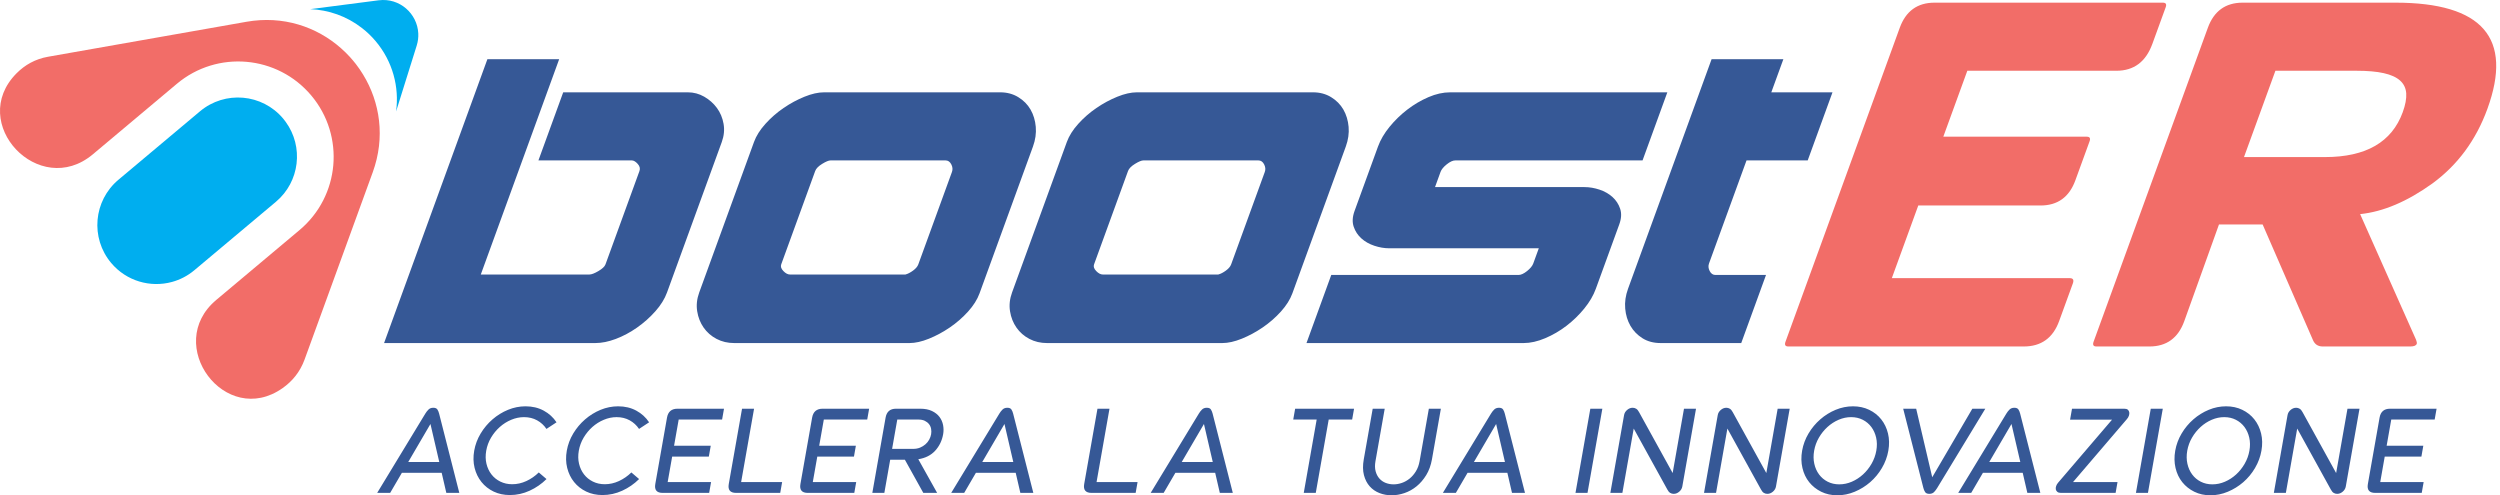
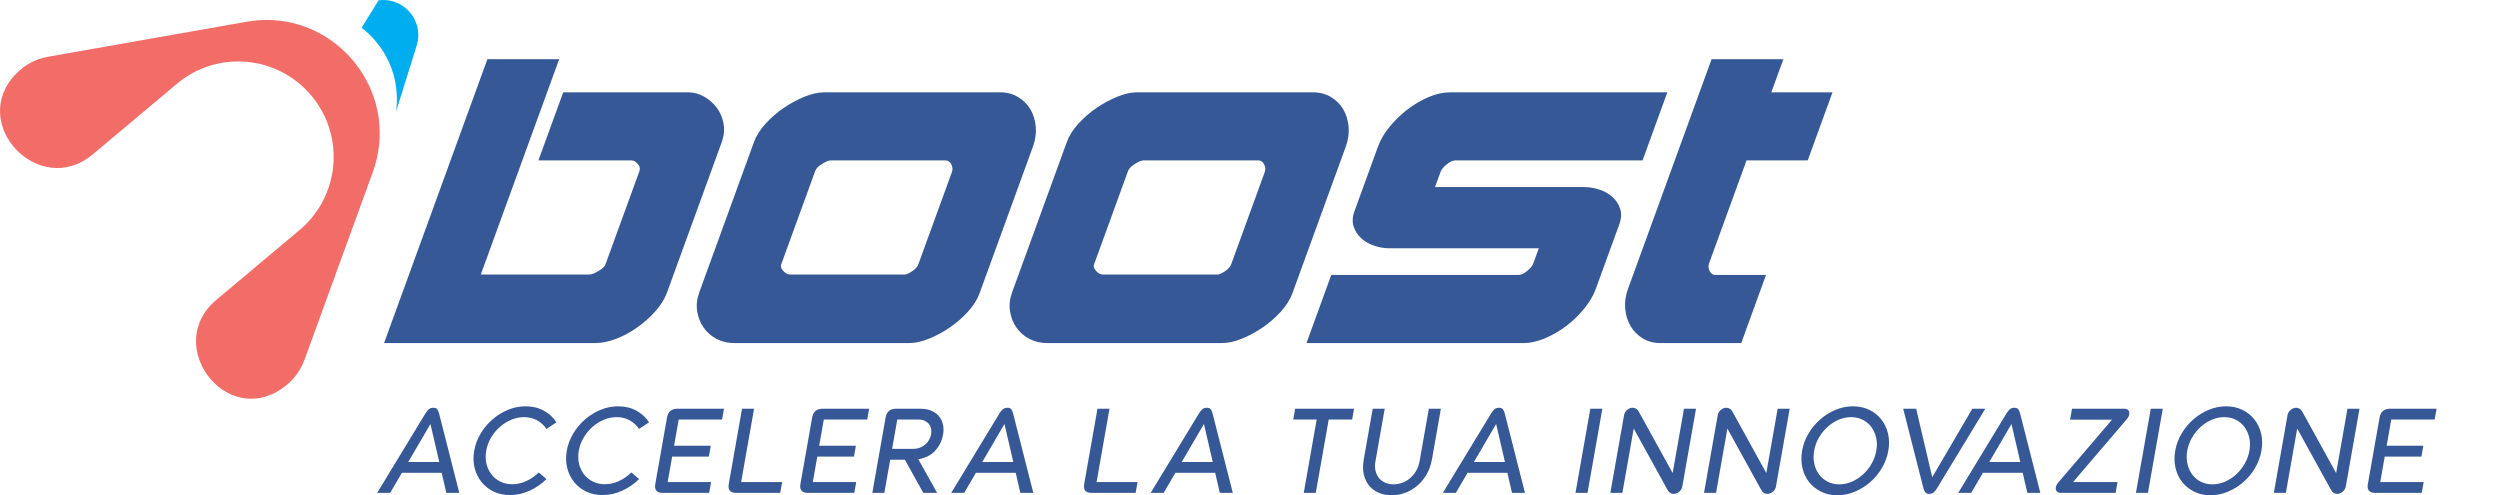
<svg xmlns="http://www.w3.org/2000/svg" width="100%" height="100%" viewBox="0 0 661 131" version="1.1" xml:space="preserve" style="fill-rule:evenodd;clip-rule:evenodd;stroke-linejoin:round;stroke-miterlimit:2;">
  <g transform="matrix(2,0,0,2,74.71,14.681)">
    <path d="M0,43.971C-7.543,49.284 -15.824,38.233 -8.757,32.303L2.248,23.069C4.917,20.829 6.426,17.718 6.707,14.503C6.986,11.286 6.041,7.96 3.803,5.293C-0.677,-0.045 -8.634,-0.742 -13.973,3.738L-25.08,13.059C-32.179,19.015 -41.697,8.943 -35.175,2.359C-34.072,1.246 -32.699,0.46 -30.996,0.16L-15.912,-2.499L-4.771,-4.462C0.056,-5.313 4.502,-3.812 7.721,-0.969C8.146,-0.596 8.546,-0.199 8.927,0.215L8.955,0.249C9.075,0.382 9.193,0.517 9.307,0.654L9.318,0.666C9.437,0.808 9.555,0.954 9.669,1.1L9.682,1.114C10.03,1.564 10.353,2.034 10.648,2.52C12.889,6.183 13.598,10.825 11.922,15.431L8.051,26.068L2.914,40.181C2.315,41.825 1.296,43.058 0,43.971" style="fill:rgb(242,109,104);fill-rule:nonzero;" />
  </g>
  <g transform="matrix(2,0,0,2,104.726,-0.642)">
-     <path d="M0,15.054C0.433,11.842 -0.436,8.463 -2.684,5.784C-3.254,5.105 -3.883,4.504 -4.561,3.989C-6.547,2.456 -8.927,1.63 -11.347,1.531L-2.307,0.361C0.486,0 2.806,2.14 2.933,4.728C2.961,5.259 2.895,5.806 2.723,6.354L0,15.054Z" style="fill:rgb(0,174,239);fill-rule:nonzero;" />
+     <path d="M0,15.054C0.433,11.842 -0.436,8.463 -2.684,5.784C-3.254,5.105 -3.883,4.504 -4.561,3.989L-2.307,0.361C0.486,0 2.806,2.14 2.933,4.728C2.961,5.259 2.895,5.806 2.723,6.354L0,15.054Z" style="fill:rgb(0,174,239);fill-rule:nonzero;" />
  </g>
  <g transform="matrix(2,0,0,2,72.945,46.638)">
-     <path d="M0,3.36L-10.778,12.404C-11.667,13.15 -12.677,13.664 -13.731,13.953C-16.583,14.734 -19.754,13.854 -21.778,11.441C-23.165,9.789 -23.748,7.733 -23.574,5.741C-23.398,3.752 -22.464,1.827 -20.814,0.443L-10.036,-8.601C-6.731,-11.374 -1.809,-10.943 0.962,-7.641C1.081,-7.499 1.193,-7.356 1.296,-7.208C3.693,-3.921 3.163,0.706 0,3.36" style="fill:rgb(0,174,239);fill-rule:nonzero;" />
-   </g>
+     </g>
  <g transform="matrix(2,0,0,2,147.842,90.705)">
    <path d="M0,-37.526L-9.488,-37.526L-23.146,0L4.77,0C5.622,0 6.529,-0.183 7.493,-0.548C8.457,-0.913 9.388,-1.409 10.286,-2.038C11.184,-2.666 11.993,-3.385 12.714,-4.197C13.435,-5.007 13.95,-5.839 14.26,-6.69L21.499,-26.578C21.794,-27.389 21.873,-28.19 21.735,-28.981C21.597,-29.771 21.304,-30.471 20.856,-31.079C20.409,-31.687 19.849,-32.183 19.179,-32.569C18.507,-32.954 17.787,-33.147 17.017,-33.147L0.535,-33.147L-2.741,-24.146L9.605,-24.146C9.848,-24.146 10.107,-23.994 10.382,-23.69C10.656,-23.385 10.734,-23.071 10.616,-22.747L6.123,-10.4C6.019,-10.116 5.709,-9.823 5.193,-9.519C4.677,-9.214 4.277,-9.062 3.994,-9.062L-10.36,-9.062L0,-37.526ZM23.137,0C22.286,0 21.51,-0.183 20.812,-0.548C20.114,-0.913 19.544,-1.409 19.104,-2.038C18.664,-2.666 18.378,-3.385 18.248,-4.197C18.117,-5.007 18.207,-5.839 18.517,-6.69L25.756,-26.578C26.051,-27.389 26.555,-28.19 27.269,-28.981C27.982,-29.771 28.784,-30.471 29.674,-31.079C30.565,-31.687 31.485,-32.183 32.437,-32.569C33.387,-32.954 34.248,-33.147 35.019,-33.147L58.313,-33.147C59.204,-33.147 59.999,-32.934 60.696,-32.508C61.392,-32.083 61.932,-31.535 62.318,-30.866C62.703,-30.197 62.932,-29.437 63.008,-28.586C63.083,-27.734 62.959,-26.862 62.634,-25.97L55.573,-6.569C55.277,-5.757 54.773,-4.957 54.06,-4.166C53.346,-3.376 52.544,-2.676 51.654,-2.068C50.763,-1.46 49.842,-0.963 48.892,-0.578C47.94,-0.192 47.079,0 46.309,0L23.137,0ZM29.642,-9.519C29.936,-9.214 30.226,-9.062 30.51,-9.062L45.776,-9.062C46.089,-9.143 46.425,-9.315 46.785,-9.579C47.144,-9.843 47.376,-10.116 47.479,-10.4L51.929,-22.625C52.047,-22.949 52.016,-23.284 51.838,-23.629C51.659,-23.973 51.407,-24.146 51.083,-24.146L35.878,-24.146C35.635,-24.146 35.265,-23.994 34.77,-23.69C34.273,-23.385 33.967,-23.071 33.849,-22.747L29.355,-10.4C29.252,-10.116 29.347,-9.823 29.642,-9.519M64.494,0C63.642,0 62.867,-0.183 62.169,-0.548C61.47,-0.913 60.901,-1.409 60.461,-2.038C60.021,-2.666 59.735,-3.385 59.605,-4.197C59.474,-5.007 59.564,-5.839 59.874,-6.69L67.113,-26.578C67.408,-27.389 67.912,-28.19 68.626,-28.981C69.339,-29.771 70.141,-30.471 71.031,-31.079C71.922,-31.687 72.842,-32.183 73.794,-32.569C74.744,-32.954 75.605,-33.147 76.376,-33.147L99.67,-33.147C100.561,-33.147 101.356,-32.934 102.053,-32.508C102.749,-32.083 103.289,-31.535 103.675,-30.866C104.06,-30.197 104.289,-29.437 104.365,-28.586C104.44,-27.734 104.316,-26.862 103.991,-25.97L96.93,-6.569C96.634,-5.757 96.13,-4.957 95.417,-4.166C94.703,-3.376 93.901,-2.676 93.011,-2.068C92.12,-1.46 91.199,-0.963 90.249,-0.578C89.297,-0.192 88.436,0 87.666,0L64.494,0ZM70.999,-9.519C71.293,-9.214 71.583,-9.062 71.867,-9.062L87.133,-9.062C87.446,-9.143 87.782,-9.315 88.142,-9.579C88.501,-9.843 88.733,-10.116 88.836,-10.4L93.286,-22.625C93.404,-22.949 93.373,-23.284 93.195,-23.629C93.016,-23.973 92.764,-24.146 92.44,-24.146L77.235,-24.146C76.992,-24.146 76.622,-23.994 76.127,-23.69C75.63,-23.385 75.324,-23.071 75.206,-22.747L70.712,-10.4C70.609,-10.116 70.704,-9.823 70.999,-9.519M109.742,-12.529C109.093,-12.529 108.434,-12.64 107.766,-12.864C107.096,-13.086 106.525,-13.411 106.052,-13.837C105.578,-14.263 105.239,-14.779 105.035,-15.388C104.831,-15.996 104.869,-16.685 105.149,-17.456L108.248,-25.97C108.573,-26.862 109.082,-27.734 109.778,-28.586C110.473,-29.437 111.256,-30.197 112.128,-30.866C113,-31.535 113.929,-32.083 114.916,-32.508C115.901,-32.934 116.86,-33.147 117.794,-33.147L146.501,-33.147L143.224,-24.146L118.471,-24.146C118.146,-24.146 117.769,-23.973 117.34,-23.629C116.91,-23.284 116.636,-22.949 116.518,-22.625L115.788,-20.618L135.554,-20.618C136.203,-20.618 136.861,-20.506 137.531,-20.284C138.199,-20.06 138.77,-19.736 139.245,-19.311C139.718,-18.885 140.057,-18.368 140.261,-17.76C140.466,-17.151 140.428,-16.461 140.147,-15.692L137.048,-7.177C136.724,-6.285 136.213,-5.413 135.519,-4.562C134.823,-3.71 134.04,-2.95 133.168,-2.281C132.295,-1.612 131.357,-1.065 130.35,-0.639C129.344,-0.213 128.394,0 127.503,0L98.796,0L102.072,-9.002L126.826,-9.002C127.15,-9.002 127.527,-9.174 127.957,-9.519C128.386,-9.863 128.66,-10.197 128.778,-10.522L129.508,-12.529L109.742,-12.529ZM156.27,0L145.626,0C144.693,0 143.889,-0.213 143.213,-0.639C142.537,-1.065 142.006,-1.612 141.621,-2.281C141.236,-2.95 141.006,-3.71 140.931,-4.562C140.855,-5.413 140.98,-6.285 141.305,-7.177L152.351,-37.526L161.839,-37.526L160.245,-33.147L168.334,-33.147L165.058,-24.146L156.969,-24.146L152.01,-10.522C151.892,-10.197 151.922,-9.863 152.101,-9.519C152.28,-9.174 152.531,-9.002 152.856,-9.002L159.546,-9.002L156.27,0Z" style="fill:rgb(54,88,150);fill-rule:nonzero;" />
  </g>
  <g transform="matrix(2,0,0,2,535.083,0.703)">
-     <path d="M0,45.453C2.303,45.453 3.863,44.333 4.678,42.093L6.489,37.117C6.658,36.652 6.521,36.419 6.077,36.419L-17.442,36.419L-13.946,26.815L2.219,26.815C4.48,26.815 6.015,25.706 6.822,23.487L8.703,18.321C8.849,17.92 8.721,17.718 8.32,17.718L-10.635,17.718L-7.462,9.002L12.253,9.002C14.556,9.002 16.138,7.819 17,5.452L18.765,0.602C18.911,0.201 18.783,0 18.382,0L-11.793,0C-14.055,0 -15.589,1.109 -16.396,3.328L-31.497,44.819C-31.651,45.242 -31.528,45.453 -31.126,45.453L0,45.453ZM29.115,20.413L33.268,9.002L43.981,9.002C45.439,9.002 46.642,9.108 47.59,9.319C48.538,9.53 49.259,9.858 49.752,10.301C50.246,10.745 50.515,11.311 50.562,11.997C50.607,12.684 50.453,13.514 50.1,14.485C48.661,18.437 45.237,20.413 39.828,20.413L29.115,20.413ZM51.095,45.453C51.581,45.453 51.866,45.337 51.951,45.104C51.989,44.999 51.96,44.819 51.862,44.565L44.468,27.956C47.52,27.64 50.706,26.287 54.027,23.899C57.37,21.448 59.792,18.162 61.292,14.042C64.699,4.681 60.644,0 49.128,0L28.937,0C26.676,0 25.142,1.109 24.334,3.328L9.233,44.819C9.079,45.242 9.202,45.453 9.604,45.453L16.609,45.453C18.87,45.453 20.404,44.344 21.212,42.125L25.809,29.319L31.578,29.319L38.241,44.629C38.484,45.179 38.913,45.453 39.526,45.453L51.095,45.453Z" style="fill:rgb(242,109,104);fill-rule:nonzero;" />
-   </g>
+     </g>
  <g transform="matrix(2,0,0,2,113.811,126.281)">
    <path d="M0,-7.089L1.165,-2.066L-2.936,-2.066L0,-7.089ZM-7.042,2.019L-5.326,2.019L-3.777,-0.635L1.485,-0.635L2.098,2.019L3.814,2.019L1.147,-8.456C1.098,-8.657 1.024,-8.838 0.924,-8.997C0.825,-9.155 0.643,-9.235 0.378,-9.235C0.113,-9.235 -0.099,-9.155 -0.26,-8.997C-0.42,-8.838 -0.561,-8.657 -0.681,-8.456L-7.042,2.019ZM5.836,-1.287C6.013,-0.577 6.316,0.046 6.747,0.581C7.177,1.116 7.712,1.537 8.352,1.844C8.992,2.152 9.709,2.305 10.504,2.305C11.404,2.305 12.273,2.115 13.108,1.733C13.944,1.352 14.689,0.838 15.343,0.191L14.321,-0.683C13.834,-0.206 13.288,0.173 12.682,0.454C12.076,0.734 11.45,0.875 10.804,0.875C10.232,0.875 9.709,0.758 9.236,0.525C8.763,0.292 8.372,-0.026 8.061,-0.429C7.751,-0.831 7.531,-1.3 7.403,-1.835C7.275,-2.37 7.265,-2.945 7.373,-3.56C7.482,-4.175 7.694,-4.75 8.011,-5.285C8.328,-5.82 8.713,-6.289 9.166,-6.692C9.618,-7.094 10.122,-7.412 10.677,-7.645C11.232,-7.878 11.796,-7.995 12.368,-7.995C13.014,-7.995 13.591,-7.855 14.098,-7.574C14.605,-7.293 15.017,-6.914 15.336,-6.437L16.666,-7.312C16.24,-7.958 15.676,-8.472 14.975,-8.853C14.274,-9.235 13.473,-9.426 12.572,-9.426C11.778,-9.426 11.006,-9.272 10.258,-8.965C9.509,-8.657 8.826,-8.236 8.207,-7.701C7.588,-7.166 7.065,-6.543 6.638,-5.833C6.211,-5.123 5.926,-4.365 5.784,-3.56C5.642,-2.755 5.659,-1.997 5.836,-1.287M18.076,-1.287C18.253,-0.577 18.556,0.046 18.986,0.581C19.417,1.116 19.952,1.537 20.592,1.844C21.231,2.152 21.949,2.305 22.744,2.305C23.644,2.305 24.512,2.115 25.348,1.733C26.184,1.352 26.929,0.838 27.583,0.191L26.561,-0.683C26.074,-0.206 25.528,0.173 24.922,0.454C24.316,0.734 23.69,0.875 23.044,0.875C22.471,0.875 21.949,0.758 21.476,0.525C21.003,0.292 20.611,-0.026 20.301,-0.429C19.99,-0.831 19.771,-1.3 19.643,-1.835C19.515,-2.37 19.505,-2.945 19.613,-3.56C19.722,-4.175 19.934,-4.75 20.251,-5.285C20.568,-5.82 20.953,-6.289 21.405,-6.692C21.858,-7.094 22.361,-7.412 22.917,-7.645C23.472,-7.878 24.035,-7.995 24.608,-7.995C25.254,-7.995 25.831,-7.855 26.338,-7.574C26.844,-7.293 27.257,-6.914 27.576,-6.437L28.906,-7.312C28.48,-7.958 27.916,-8.472 27.215,-8.853C26.514,-9.235 25.713,-9.426 24.812,-9.426C24.017,-9.426 23.246,-9.272 22.497,-8.965C21.749,-8.657 21.066,-8.236 20.447,-7.701C19.828,-7.166 19.305,-6.543 18.877,-5.833C18.45,-5.123 18.166,-4.365 18.024,-3.56C17.882,-2.755 17.899,-1.997 18.076,-1.287M32.656,-9.108C31.872,-9.108 31.411,-8.716 31.273,-7.932L29.725,0.843C29.587,1.627 29.91,2.019 30.694,2.019L36.846,2.019L37.098,0.589L31.36,0.589L31.954,-2.781L36.802,-2.781L37.055,-4.212L32.206,-4.212L32.817,-7.677L38.556,-7.677L38.808,-9.108L32.656,-9.108ZM46.24,2.019L46.492,0.589L41.072,0.589L42.782,-9.108L41.192,-9.108L39.438,0.843C39.299,1.627 39.622,2.019 40.406,2.019L46.24,2.019ZM51.842,-9.108C51.058,-9.108 50.597,-8.716 50.458,-7.932L48.911,0.843C48.773,1.627 49.096,2.019 49.88,2.019L56.032,2.019L56.284,0.589L50.546,0.589L51.14,-2.781L55.988,-2.781L56.24,-4.212L51.392,-4.212L52.003,-7.677L57.742,-7.677L57.994,-9.108L51.842,-9.108ZM61.715,-7.677L64.497,-7.677C64.836,-7.677 65.12,-7.622 65.35,-7.51C65.579,-7.399 65.765,-7.253 65.909,-7.073C66.052,-6.893 66.144,-6.684 66.187,-6.445C66.23,-6.207 66.23,-5.966 66.187,-5.722C66.146,-5.489 66.062,-5.256 65.936,-5.023C65.81,-4.789 65.644,-4.583 65.438,-4.403C65.231,-4.222 64.993,-4.077 64.725,-3.965C64.456,-3.854 64.152,-3.799 63.813,-3.799L61.031,-3.799L61.715,-7.677ZM66.984,2.019L64.494,-2.432C65.431,-2.58 66.176,-2.956 66.728,-3.56C67.279,-4.164 67.63,-4.89 67.779,-5.738C67.85,-6.141 67.847,-6.543 67.77,-6.946C67.692,-7.349 67.533,-7.709 67.293,-8.027C67.052,-8.345 66.721,-8.604 66.302,-8.806C65.881,-9.007 65.369,-9.108 64.765,-9.108L61.538,-9.108C60.765,-9.108 60.309,-8.716 60.17,-7.932L58.416,2.019L60.005,2.019L60.779,-2.368L62.718,-2.368L65.156,2.019L66.984,2.019ZM75.886,-7.089L77.051,-2.066L72.95,-2.066L75.886,-7.089ZM68.844,2.019L70.56,2.019L72.109,-0.635L77.371,-0.635L77.984,2.019L79.7,2.019L77.033,-8.456C76.984,-8.657 76.91,-8.838 76.81,-8.997C76.711,-9.155 76.529,-9.235 76.264,-9.235C75.999,-9.235 75.787,-9.155 75.626,-8.997C75.466,-8.838 75.325,-8.657 75.205,-8.456L68.844,2.019ZM93.228,2.019L93.48,0.589L88.059,0.589L89.769,-9.108L88.18,-9.108L86.425,0.843C86.287,1.627 86.609,2.019 87.394,2.019L93.228,2.019ZM102.257,-7.089L103.422,-2.066L99.32,-2.066L102.257,-7.089ZM95.214,2.019L96.931,2.019L98.48,-0.635L103.742,-0.635L104.354,2.019L106.071,2.019L103.404,-8.456C103.354,-8.657 103.28,-8.838 103.181,-8.997C103.082,-9.155 102.9,-9.235 102.635,-9.235C102.37,-9.235 102.157,-9.155 101.997,-8.997C101.836,-8.838 101.696,-8.657 101.576,-8.456L95.214,2.019ZM114.06,-7.677L117.159,-7.677L115.45,2.019L117.039,2.019L118.749,-7.677L121.849,-7.677L122.101,-9.108L114.312,-9.108L114.06,-7.677ZM123.385,-2.416C123.244,-1.621 123.252,-0.927 123.407,-0.333C123.562,0.26 123.816,0.756 124.17,1.153C124.524,1.55 124.954,1.847 125.46,2.043C125.966,2.239 126.499,2.337 127.061,2.337C127.623,2.337 128.191,2.239 128.766,2.043C129.341,1.847 129.873,1.55 130.362,1.153C130.85,0.756 131.276,0.26 131.641,-0.333C132.005,-0.927 132.257,-1.621 132.398,-2.416L133.578,-9.108L131.988,-9.108L130.766,-2.177C130.676,-1.669 130.512,-1.221 130.275,-0.834C130.037,-0.447 129.761,-0.127 129.445,0.128C129.13,0.382 128.789,0.573 128.423,0.7C128.056,0.827 127.692,0.891 127.332,0.891C126.961,0.891 126.612,0.827 126.285,0.7C125.957,0.573 125.679,0.38 125.449,0.12C125.219,-0.14 125.053,-0.46 124.951,-0.842C124.849,-1.223 124.842,-1.669 124.932,-2.177L126.154,-9.108L124.565,-9.108L123.385,-2.416ZM140.883,-7.089L142.048,-2.066L137.947,-2.066L140.883,-7.089ZM133.841,2.019L135.558,2.019L137.107,-0.635L142.368,-0.635L142.981,2.019L144.698,2.019L142.03,-8.456C141.981,-8.657 141.907,-8.838 141.808,-8.997C141.709,-9.155 141.526,-9.235 141.262,-9.235C140.997,-9.235 140.784,-9.155 140.623,-8.997C140.463,-8.838 140.323,-8.657 140.202,-8.456L133.841,2.019ZM153.336,-9.108L151.374,2.019L152.963,2.019L154.925,-9.108L153.336,-9.108ZM155.983,2.019L157.573,2.019L159.072,-6.485L163.517,1.574C163.628,1.786 163.753,1.935 163.892,2.019C164.03,2.104 164.184,2.146 164.354,2.146C164.619,2.146 164.863,2.051 165.088,1.86C165.312,1.67 165.448,1.442 165.495,1.177L167.308,-9.108L165.718,-9.108L164.219,-0.604L159.774,-8.663C159.663,-8.875 159.536,-9.023 159.392,-9.108C159.248,-9.193 159.096,-9.235 158.937,-9.235C158.672,-9.235 158.428,-9.14 158.203,-8.949C157.979,-8.758 157.843,-8.53 157.797,-8.265L155.983,2.019ZM168.366,2.019L169.956,2.019L171.455,-6.485L175.9,1.574C176.011,1.786 176.136,1.935 176.274,2.019C176.413,2.104 176.567,2.146 176.737,2.146C177.002,2.146 177.246,2.051 177.471,1.86C177.695,1.67 177.831,1.442 177.877,1.177L179.691,-9.108L178.101,-9.108L176.602,-0.604L172.157,-8.663C172.046,-8.875 171.919,-9.023 171.775,-9.108C171.631,-9.193 171.479,-9.235 171.32,-9.235C171.055,-9.235 170.811,-9.14 170.586,-8.949C170.362,-8.758 170.226,-8.53 170.18,-8.265L168.366,2.019ZM181.377,-1.271C181.546,-0.55 181.844,0.075 182.27,0.605C182.696,1.135 183.226,1.556 183.859,1.868C184.493,2.181 185.202,2.337 185.986,2.337C186.77,2.337 187.537,2.181 188.286,1.868C189.035,1.556 189.716,1.135 190.329,0.605C190.942,0.075 191.46,-0.55 191.884,-1.271C192.308,-1.992 192.591,-2.755 192.733,-3.56C192.875,-4.365 192.86,-5.123 192.688,-5.833C192.517,-6.543 192.219,-7.166 191.794,-7.701C191.369,-8.236 190.836,-8.657 190.197,-8.965C189.557,-9.272 188.845,-9.426 188.06,-9.426C187.276,-9.426 186.513,-9.272 185.77,-8.965C185.026,-8.657 184.348,-8.236 183.735,-7.701C183.121,-7.166 182.603,-6.543 182.181,-5.833C181.759,-5.123 181.477,-4.365 181.335,-3.56C181.193,-2.755 181.207,-1.992 181.377,-1.271M183.555,-5.285C183.866,-5.82 184.243,-6.289 184.685,-6.692C185.127,-7.094 185.617,-7.412 186.157,-7.645C186.696,-7.878 187.246,-7.995 187.808,-7.995C188.38,-7.995 188.895,-7.878 189.352,-7.645C189.809,-7.412 190.187,-7.094 190.487,-6.692C190.787,-6.289 190.998,-5.82 191.121,-5.285C191.244,-4.75 191.252,-4.175 191.143,-3.56C191.035,-2.945 190.824,-2.368 190.512,-1.828C190.199,-1.287 189.822,-0.815 189.38,-0.413C188.938,-0.01 188.448,0.308 187.909,0.541C187.369,0.774 186.814,0.891 186.241,0.891C185.68,0.891 185.17,0.774 184.713,0.541C184.256,0.308 183.878,-0.01 183.578,-0.413C183.278,-0.815 183.067,-1.287 182.945,-1.828C182.823,-2.368 182.817,-2.945 182.925,-3.56C183.033,-4.175 183.243,-4.75 183.555,-5.285M197.364,1.368C197.413,1.569 197.49,1.749 197.594,1.908C197.699,2.067 197.883,2.146 198.148,2.146C198.413,2.146 198.623,2.067 198.779,1.908C198.934,1.749 199.071,1.569 199.192,1.368L205.553,-9.108L203.837,-9.108L198.535,-0.047L196.413,-9.108L194.696,-9.108L197.364,1.368ZM209.012,-7.089L210.177,-2.066L206.076,-2.066L209.012,-7.089ZM201.97,2.019L203.687,2.019L205.236,-0.635L210.497,-0.635L211.11,2.019L212.827,2.019L210.159,-8.456C210.11,-8.657 210.036,-8.838 209.937,-8.997C209.838,-9.155 209.656,-9.235 209.391,-9.235C209.126,-9.235 208.913,-9.155 208.753,-8.997C208.592,-8.838 208.452,-8.657 208.331,-8.456L201.97,2.019ZM224.276,-7.741C224.396,-7.878 224.483,-8.027 224.537,-8.186C224.591,-8.345 224.607,-8.493 224.584,-8.631C224.56,-8.769 224.498,-8.883 224.398,-8.973C224.297,-9.063 224.141,-9.108 223.929,-9.108L217.014,-9.108L216.759,-7.661L222.307,-7.661L215.179,0.668C215.059,0.806 214.972,0.954 214.918,1.113C214.863,1.272 214.848,1.418 214.872,1.55C214.897,1.683 214.965,1.794 215.076,1.884C215.187,1.974 215.343,2.019 215.545,2.019L222.778,2.019L223.03,0.589L217.148,0.589L224.276,-7.741ZM227.426,-9.108L225.464,2.019L227.053,2.019L229.015,-9.108L227.426,-9.108ZM230.701,-1.271C230.871,-0.55 231.169,0.075 231.595,0.605C232.02,1.135 232.55,1.556 233.184,1.868C233.817,2.181 234.526,2.337 235.311,2.337C236.095,2.337 236.862,2.181 237.611,1.868C238.36,1.556 239.041,1.135 239.654,0.605C240.266,0.075 240.785,-0.55 241.208,-1.271C241.632,-1.992 241.915,-2.755 242.057,-3.56C242.199,-4.365 242.184,-5.123 242.013,-5.833C241.841,-6.543 241.543,-7.166 241.118,-7.701C240.693,-8.236 240.161,-8.657 239.521,-8.965C238.881,-9.272 238.169,-9.426 237.385,-9.426C236.6,-9.426 235.837,-9.272 235.094,-8.965C234.351,-8.657 233.672,-8.236 233.059,-7.701C232.445,-7.166 231.927,-6.543 231.506,-5.833C231.084,-5.123 230.802,-4.365 230.66,-3.56C230.518,-2.755 230.532,-1.992 230.701,-1.271M232.879,-5.285C233.191,-5.82 233.568,-6.289 234.01,-6.692C234.451,-7.094 234.942,-7.412 235.481,-7.645C236.02,-7.878 236.571,-7.995 237.133,-7.995C237.705,-7.995 238.219,-7.878 238.676,-7.645C239.133,-7.412 239.512,-7.094 239.812,-6.692C240.111,-6.289 240.323,-5.82 240.446,-5.285C240.569,-4.75 240.576,-4.175 240.468,-3.56C240.359,-2.945 240.148,-2.368 239.836,-1.828C239.523,-1.287 239.146,-0.815 238.705,-0.413C238.262,-0.01 237.772,0.308 237.233,0.541C236.694,0.774 236.138,0.891 235.566,0.891C235.004,0.891 234.495,0.774 234.038,0.541C233.581,0.308 233.202,-0.01 232.903,-0.413C232.602,-0.815 232.392,-1.287 232.27,-1.828C232.148,-2.368 232.141,-2.945 232.249,-3.56C232.358,-4.175 232.568,-4.75 232.879,-5.285M243.696,2.019L245.285,2.019L246.785,-6.485L251.23,1.574C251.341,1.786 251.465,1.935 251.604,2.019C251.743,2.104 251.897,2.146 252.067,2.146C252.331,2.146 252.576,2.051 252.8,1.86C253.025,1.67 253.16,1.442 253.207,1.177L255.021,-9.108L253.431,-9.108L251.931,-0.604L247.487,-8.663C247.376,-8.875 247.248,-9.023 247.104,-9.108C246.96,-9.193 246.809,-9.235 246.65,-9.235C246.385,-9.235 246.14,-9.14 245.916,-8.949C245.692,-8.758 245.556,-8.53 245.509,-8.265L243.696,2.019ZM259.058,-9.108C258.274,-9.108 257.813,-8.716 257.674,-7.932L256.127,0.843C255.989,1.627 256.312,2.019 257.096,2.019L263.248,2.019L263.5,0.589L257.762,0.589L258.356,-2.781L263.204,-2.781L263.456,-4.212L258.608,-4.212L259.219,-7.677L264.957,-7.677L265.21,-9.108L259.058,-9.108Z" style="fill:rgb(54,88,150);fill-rule:nonzero;" />
  </g>
</svg>